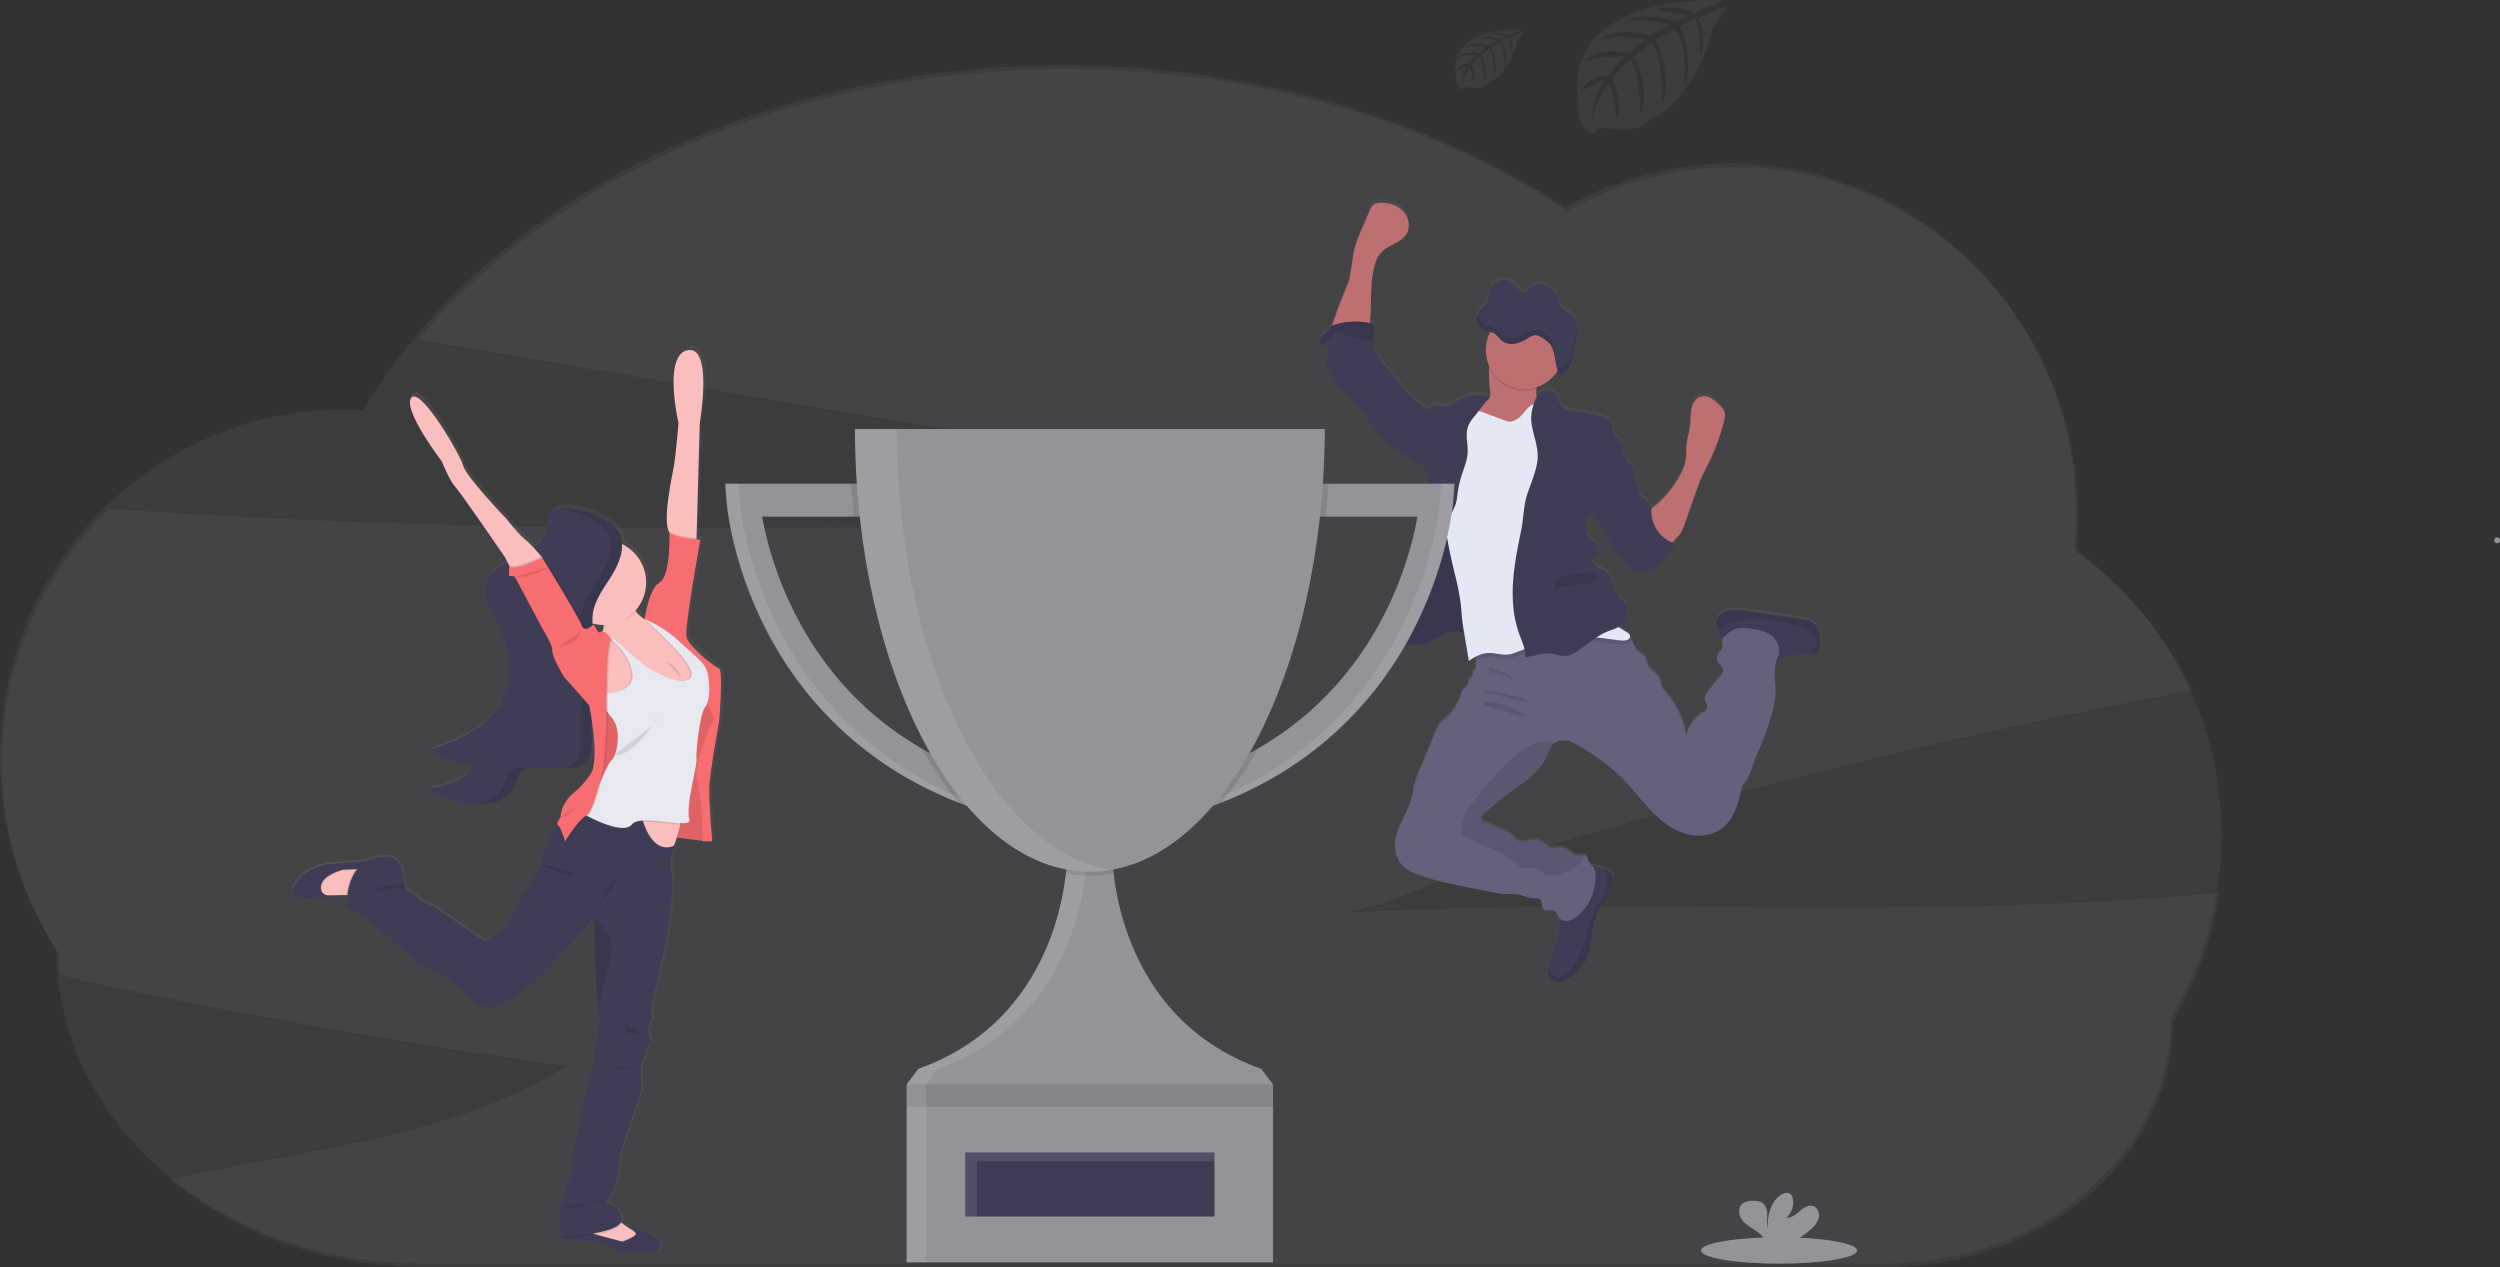
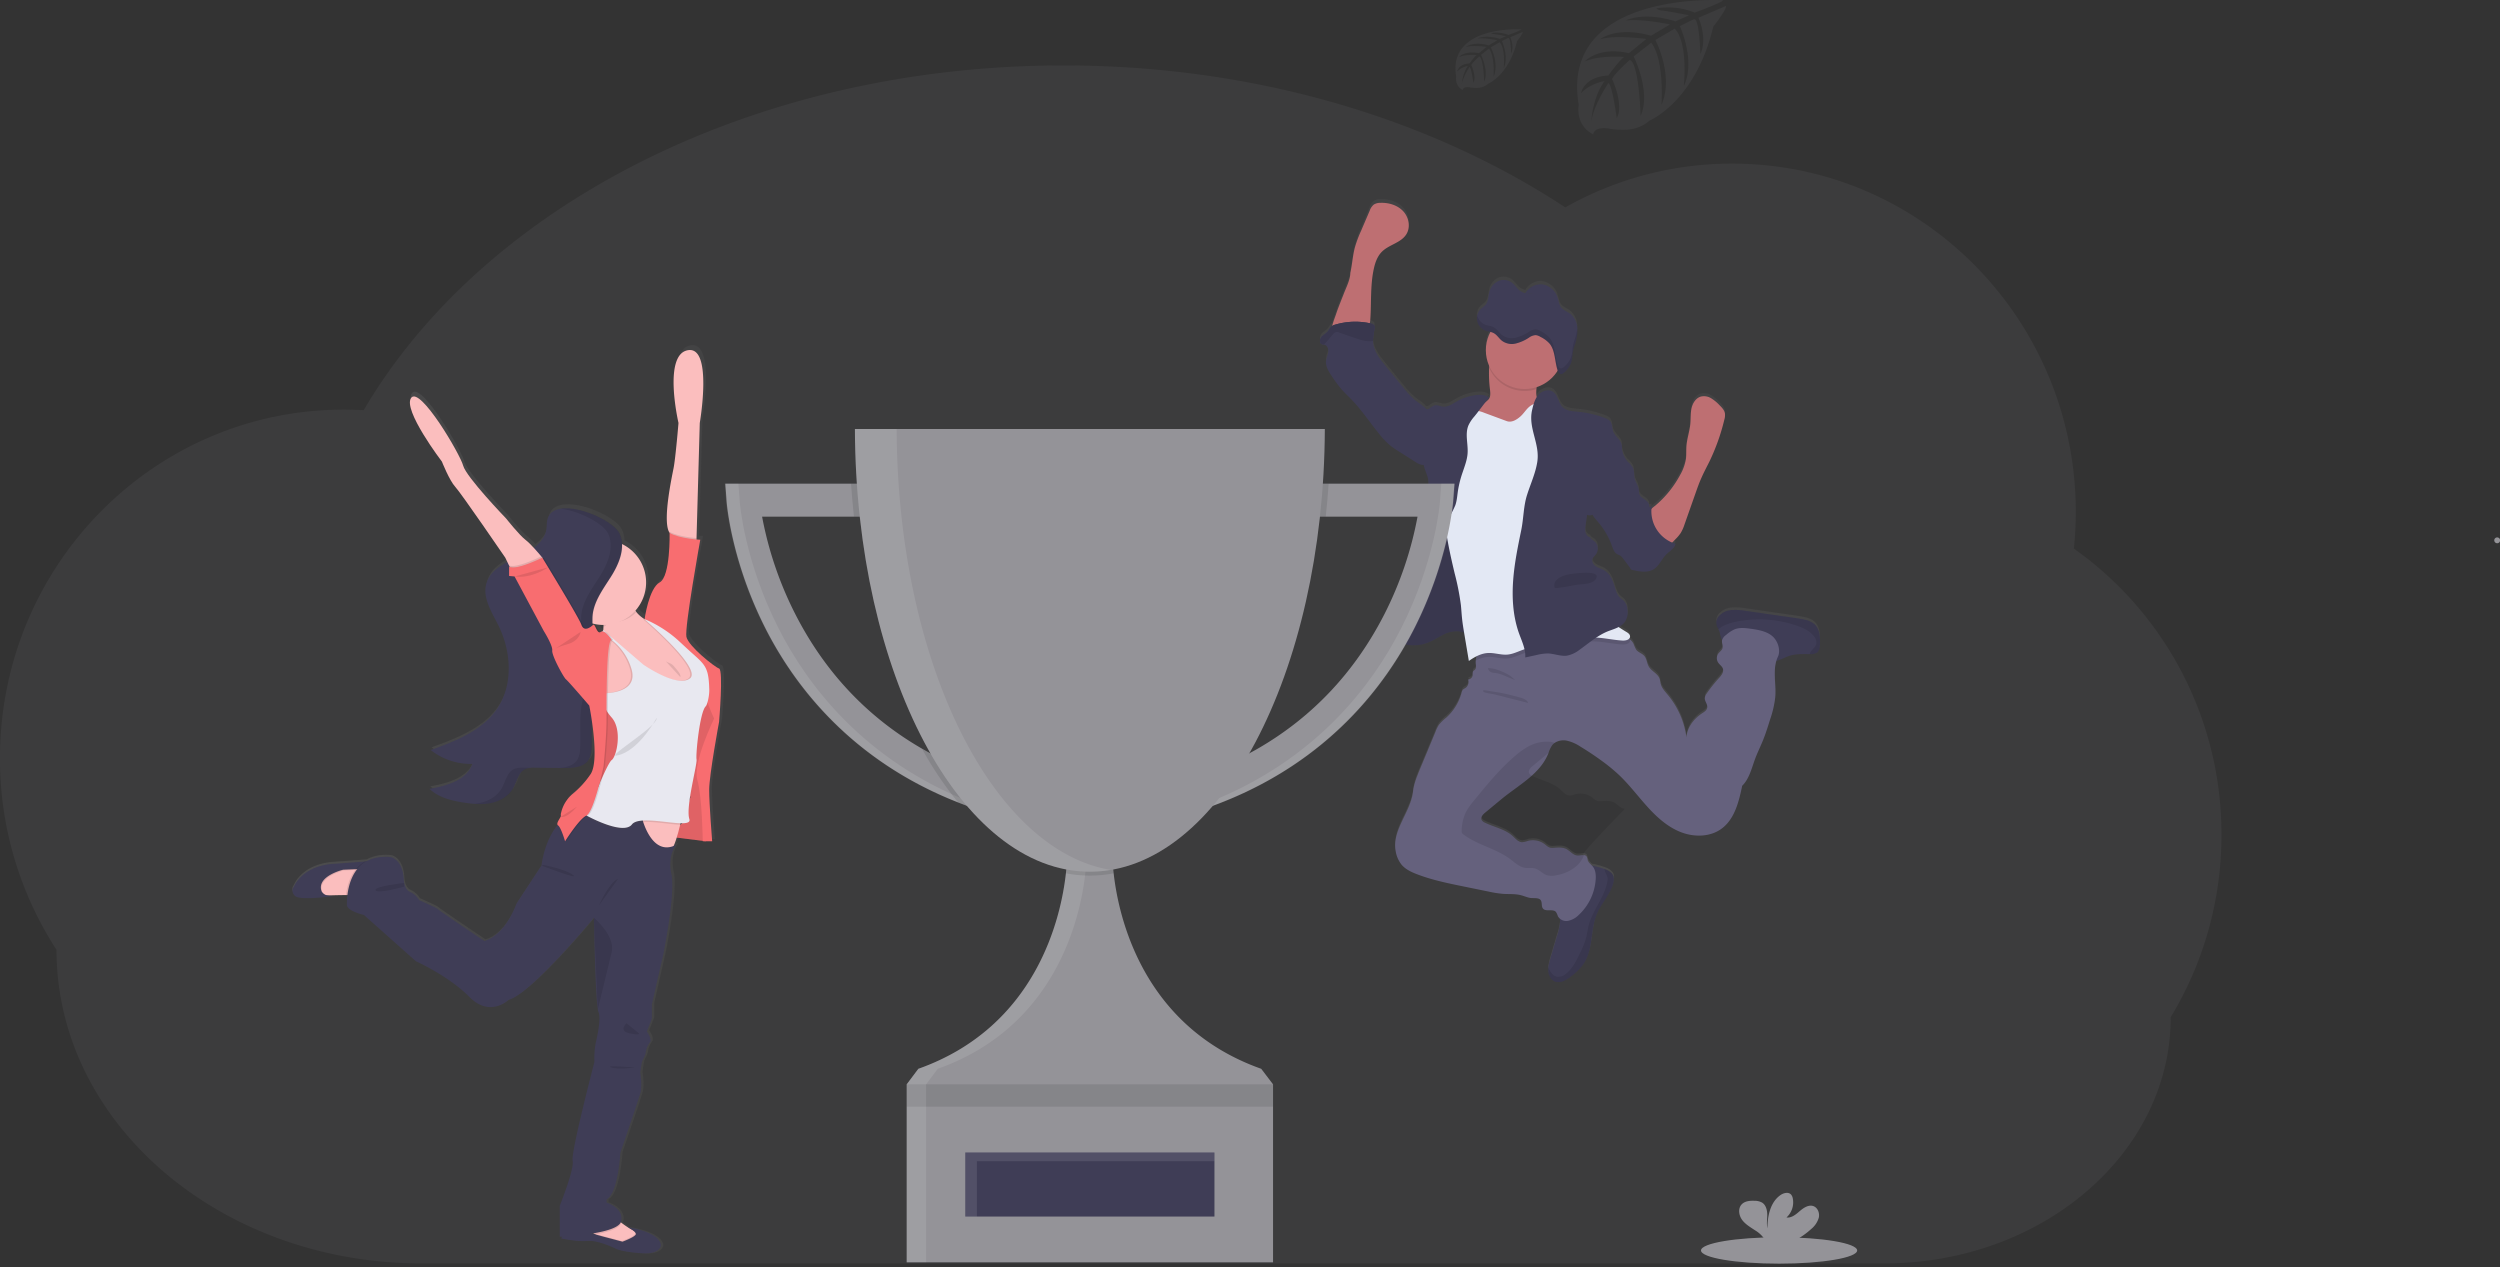
<svg xmlns="http://www.w3.org/2000/svg" xmlns:xlink="http://www.w3.org/1999/xlink" id="624700f1-3089-4690-8fa4-a57e557ff714" data-name="Layer 1" width="1287.45" height="652.52" viewBox="0 0 1287.45 652.52">
  <rect x="0" y="0" width="1287.45" height="652.52" fill="#333333" stroke="none" />
  <defs>
    <linearGradient id="cfa0a60b-5ab4-4641-b0a1-d873363a57d4" x1="836.51" y1="628.67" x2="836.51" y2="226.37" gradientUnits="userSpaceOnUse">
      <stop offset="0" stop-color="gray" stop-opacity="0.25" />
      <stop offset="0.54" stop-color="gray" stop-opacity="0.12" />
      <stop offset="1" stop-color="gray" stop-opacity="0.1" />
    </linearGradient>
    <linearGradient id="5967c94a-14d1-46d5-9842-c9a5147905d0" x1="178.62" y1="535.35" x2="400.84" y2="535.35" xlink:href="#cfa0a60b-5ab4-4641-b0a1-d873363a57d4" />
  </defs>
  <title>winners</title>
-   <path d="M715.72,594.05c22.1-1.26,49.52-16.25,70.84-22.88q37.85-11.74,76-22.59,132.81-37.79,268.47-64.4,12.66-2.49,25.36-4.86a179.51,179.51,0,0,0-59.26-71.17,182.06,182.06,0,0,0,1-18.78c0-99.14-79.23-179.51-177-179.51a174.18,174.18,0,0,0-85.9,22.55c-69.2-45.52-159.52-73.07-258.34-73.07-140.42,0-263.69,55.63-333.54,139.4L571.63,354.2l201.34,34c-229.53,6.85-459.77,13.66-688.64-2.42a181.42,181.42,0,0,0-26.12,229h0c0,3.59.15,7.15.42,10.68,5.83,1.67,11.46,3.29,16.51,4.35q121.61,25.69,244.78,43c-60.51,37.31-134.2,42.59-204,58.39,33.8,27.9,79.7,45,130.28,45H999.32c81.55,0,147.65-56.77,147.65-126.81h0a180.19,180.19,0,0,0,24-65.89C1020.07,598.07,867.29,585.42,715.72,594.05Z" transform="translate(-28 -123.74)" fill="#949398" opacity="0.1" />
  <path d="M1172,553.67a180,180,0,0,0-76-147.42,184.71,184.71,0,0,0,1-18.77C1097,288.34,1017.73,208,920,208a174.28,174.28,0,0,0-85.91,22.54C764.89,185,674.56,157.44,575.74,157.44,415,157.44,276.64,230.39,215.28,335c-3.41-.2-6.84-.31-10.3-.31-97.74,0-177,80.37-177,179.51a180.53,180.53,0,0,0,29.12,98.67h0c0,89.2,84.19,161.51,188,161.51H998.24c81.54,0,147.64-56.78,147.64-126.82h0A180.52,180.52,0,0,0,1172,553.67Z" transform="translate(-28 -123.74)" fill="#949398" opacity="0.1" />
  <path d="M962.28,443.69a11.14,11.14,0,0,0-4.88-2.14c-1.87-.43-3.78-.7-5.68-1L927.1,437a29,29,0,0,0-7.54-.4A9.57,9.57,0,0,0,913,440a5.11,5.11,0,0,0-1.14,3.2,8.44,8.44,0,0,0,1.12,3.32,11.1,11.1,0,0,1,.61,1.47,33.6,33.6,0,0,0,.88,3.35,2.84,2.84,0,0,0,.42.66,1.09,1.09,0,0,1,0,.17c-.27,1.38.6,2.82.21,4.15-.34,1.14-1.45,1.83-2.15,2.78a4.18,4.18,0,0,0-.1,4.61c.75,1.16,2.11,1.95,2.5,3.28.51,1.75-.87,3.44-2.1,4.79a74.23,74.23,0,0,0-6.26,7.89,4.89,4.89,0,0,0-1,2.35c-.11,1.74,1.56,3.27,1.27,5-.23,1.36-1.56,2.19-2.71,3-4.25,2.8-7.66,7.3-8,12.39a43.4,43.4,0,0,0-9.68-22c-1.43-1.72-3-3.45-3.59-5.63-.22-.87-.26-1.8-.56-2.64-1-2.65-4.18-3.79-5.57-6.23-1-1.72-1-3.93-2.24-5.44s-3.19-1.85-4.26-3.31a21.18,21.18,0,0,1-1.36-3.08,6.73,6.73,0,0,0-1.85-2.22,5.4,5.4,0,0,0-.46-.33,1.59,1.59,0,0,0,.53-1.18c0-1.17-1.16-1.94-2.17-2.52-1.3-.74-2.57-1.54-3.81-2.37a8.91,8.91,0,0,0,3.41-2.79,9.17,9.17,0,0,0,1.3-6,7.57,7.57,0,0,0-1.79-4.59c-.63-.67-1.42-1.15-2.08-1.78-1.71-1.67-2.29-4.14-3-6.42-.94-3-2.41-6.15-5.15-7.74-1.32-.77-2.86-1.13-4.15-1.94s-2.37-2.34-1.92-3.81c.3-1,1.23-1.69,1.86-2.54a5.06,5.06,0,0,0-1.27-7c-.74-.47-1.65-.88-1.8-1.74a3.18,3.18,0,0,1-2.32-2.46,9.48,9.48,0,0,1,0-3.56q.39-2.79.77-5.56a3.62,3.62,0,0,0,2.78,0,24.48,24.48,0,0,0,3,3.92,39.17,39.17,0,0,1,7,12.15c.57,1.6,1.15,3.39,2.63,4.24.51.29,1.09.44,1.59.75a5.94,5.94,0,0,1,1.56,1.6c1.2,1.59,2.4,3.17,3.59,4.76l.06.24a1.4,1.4,0,0,0,.16.4,1.33,1.33,0,0,0,.86.44c3.68.85,7.81,1.63,11-.38,2.88-1.8,4.14-5.36,6.58-7.74,1.73-1.69,4.18-3,4.67-5.38a17.7,17.7,0,0,1-1.72-.63c.5-.5,1-1.08,1.68-1.74a21.18,21.18,0,0,0,2.66-3.17,20.43,20.43,0,0,0,2-4.48q2.89-8.24,5.8-16.49c.92-2.6,1.84-5.22,3-7.75,1.2-2.74,2.62-5.37,3.93-8.06A107,107,0,0,0,916,338.31a8,8,0,0,0,.31-3.19c-.28-1.73-1.59-3.09-2.84-4.32a20.84,20.84,0,0,0-4.26-3.53,7,7,0,0,0-5.34-.86c-2.56.75-4.17,3.37-4.76,6s-.37,5.34-.62,8c-.36,3.85-1.68,7.57-2,11.43-.17,2.23,0,4.49-.27,6.72a24.52,24.52,0,0,1-3,8.28,53.6,53.6,0,0,1-12.93,15.94c-.61.51-1.24,1-1.84,1.55,0-.43.07-.87.13-1.3a7.84,7.84,0,0,0-1.27.45,3.81,3.81,0,0,0-.15-1.5c-.8-2.39-4.36-3-5-5.43a11.1,11.1,0,0,1-.17-1.82c-.21-2.13-1.66-3.93-2.16-6-.46-1.91-.11-4-1-5.77a16.13,16.13,0,0,0-2.66-3,11.77,11.77,0,0,1-2.53-4.77c-.13-.49-.25-1-.39-1.49a6.82,6.82,0,0,0-.36-3.29c-.91-2.26-3.26-3.71-4.11-6-.66-1.78-.37-4-1.62-5.38a5.85,5.85,0,0,0-2.37-1.43,52.73,52.73,0,0,0-14.27-3.37c-2.74-.25-5.76-.39-7.72-2.32-2.29-2.24-2.4-6.27-5.08-8-2.36-1.53-5.7-.4-7.53,1.75a9.53,9.53,0,0,0-.76,1,10.7,10.7,0,0,1-.21-4.1c0-.34.07-.69.1-1A20,20,0,0,0,830.16,313s0,0,0,.06l.12.31c.29.73.75,1.43,1.43,1.51h0a2,2,0,0,0,1.24-.45,10.27,10.27,0,0,0,1.66-1.44q.38-.42.72-.87a11.33,11.33,0,0,0,1.18-2,11.88,11.88,0,0,0,1-3.35c.18-1.16.2-2.35.4-3.51a21.61,21.61,0,0,1,.73-2.65c.1-.29.2-.58.29-.87s.22-.68.32-1a23.17,23.17,0,0,0,1-6.34q0-.54,0-1.08a10.55,10.55,0,0,0-3.36-7.45c-1.72-1.41-4-2-5.26-3.91-.82-1.28-1-2.93-1.48-4.43a10,10,0,0,0-7.86-7.07,8.75,8.75,0,0,0-6.22,1.71h0l-.14.11h0a10,10,0,0,0-2.48,2.76,8.25,8.25,0,0,1-3.52-2c-1-.93-1.77-2.1-2.78-3a7.15,7.15,0,0,0-7.12-1.5,8.51,8.51,0,0,0-5.09,5.83c-.55,2.06-.45,4.43-1.6,6.15-.89,1.34-2.35,2-3.37,3.22a6.06,6.06,0,0,0-1.26,2.67h0a7.23,7.23,0,0,0-.17,1.67v0c0,.25,0,.5.06.74,0,0,0,.08,0,.12a5.29,5.29,0,0,0,.17.81h0a7,7,0,0,0,1.49,2.74,6.58,6.58,0,0,0,2.41,1.74,9.76,9.76,0,0,0,1.16.37l1.19.27.42.1a19.94,19.94,0,0,0-.56,17.61c0,.28-.07.56-.1.84a69.17,69.17,0,0,0,.52,11.79c.14,1.55.22,3.26-.73,4.49a8.52,8.52,0,0,1-1.45,1.29c.54-.7,1.09-1.39,1.65-2.08-1.41-1.42-3.64-1.6-5.64-1.46a26.13,26.13,0,0,0-11,3.36c-2.24,1.29-4.54,3-7.1,2.7-1.51-.17-3-1-4.47-.6a9.06,9.06,0,0,0-2.29,1.36,3.1,3.1,0,0,1-1.88.58c-1.57-1.93-4-3.24-5.88-4.81a46.33,46.33,0,0,1-5.85-6.27c-3.24-3.91-6.47-7.83-9.65-11.78-2.68-3.32-5.43-6.91-5.9-11.16a10.93,10.93,0,0,1-.07-1.27,32.3,32.3,0,0,1,.76-6,3,3,0,0,0,0-1.45c-.3-1-1.45-1.37-2.44-1.59h0c.13-.77.22-1.56.27-2.31.56-8.6-.05-17.34,1.77-25.76.69-3.24,1.82-6.52,4.15-8.87,3.65-3.69,9.76-4.58,12.56-8.95,2.34-3.64,1.41-8.79-1.53-12s-7.47-4.52-11.78-4.36a6.08,6.08,0,0,0-3.43.92,7.29,7.29,0,0,0-2.08,3.16L729,240.78a63.08,63.08,0,0,0-3.14,8.38c-1.2,4.38-1.47,9-2.42,13.42,0,3.4-2.19,7.64-3.39,10.77-1.34,3.52-2.79,7-4,10.59-.3.9-1.35,3.57-2,6a3.66,3.66,0,0,0-.68.51,18.09,18.09,0,0,0-1.42,2.11c-.91,1.2-2.39,1.84-3.39,3s-1.21,3.29.18,3.87a4.08,4.08,0,0,0,.87.19,3.38,3.38,0,0,1,.54.09c1.5.42,2.09,2.31,1.87,3.87s-1,3-1.13,4.56c-.27,2.76,1.35,5.33,2.91,7.65a65.94,65.94,0,0,0,5.34,7.19c1.41,1.58,3,3,4.42,4.52,5.41,5.56,9.71,12.06,14.57,18.1a40.13,40.13,0,0,0,5.93,6.22,44.65,44.65,0,0,0,4.49,3.09l8.36,5.3a9.16,9.16,0,0,0,3.16,1.49,4.2,4.2,0,0,0,1.12,0c.05.25.09.49.15.74.65,2.62,2.08,5,2.24,7.67s-.08,5.4.11,8.1c.18,2.49.73,5,.87,7.45.28,4.72-.88,9.38-2,14-1.69,6.76-2.71,13.66-6,19.79-.92,1.69-2,3.41-2,5.34,0,.23,0,.47.06.7h0l-1.5.85c-.44.25-.88.5-1.28.76-1.9,1.24-3.93,2.61-4.71,4.75-.63,1.73-.34,3.71-1.1,5.39a2.39,2.39,0,0,1-.12.22c-.8,1.56-2.39,2.72-2.75,4.43v0c-.27,1.31.25,2.7,0,4,0,0,0,0,0,.05a14.47,14.47,0,0,0-.54,2,2.39,2.39,0,0,0,.06.66,3.81,3.81,0,0,0,1.2,1.95,8,8,0,0,0,1.17.93q.64.42,1.32.78l.26.14c.38.2.76.39,1.15.57l.26.11c.45.2.91.38,1.37.54l.32.1c.36.12.73.23,1.1.32l.25.08.23.05,1,.21.37.07q.66.11,1.35.18l.4,0c.34,0,.67.05,1,.06h.47c.35,0,.69,0,1,0h.36c.47,0,.94-.07,1.41-.13l.15,0c.42-.06.84-.13,1.26-.22l.32-.07c.39-.09.78-.18,1.17-.3l.21-.06c.47-.14.94-.29,1.4-.47a36.74,36.74,0,0,0,4.62-2.29c1-.55,2-1.11,3-1.62a23.29,23.29,0,0,1,2.28-1,12.87,12.87,0,0,1,6-1,23.5,23.5,0,0,1,3,.61c0,.11,0,.22,0,.33q1.22,7.2,2.41,14.4a29.32,29.32,0,0,1,4.14-2.49,9.21,9.21,0,0,0-.53,2.25,8.92,8.92,0,0,0,0,1.79c.09.95.29,2-.28,2.75-.35.46-1,.72-1.19,1.24a4.23,4.23,0,0,0-.1,1.63,2.6,2.6,0,0,1-2.38,2.42,3.8,3.8,0,0,1-1.51,4.46,5.28,5.28,0,0,0-1.16.76,3.46,3.46,0,0,0-.67,1.51,26.72,26.72,0,0,1-7.83,12.87,25.17,25.17,0,0,0-3.87,3.78,17.21,17.21,0,0,0-1.75,3.45q-4,9.78-8.12,19.57c-1.52,3.65-3,7.36-3.48,11.29-1.2,10.78-10.8,19.92-9,30.62a15,15,0,0,0,3.12,7.31c2,2.41,5,3.79,8,4.91,7.71,3,15.84,4.64,23.94,6.29l12.72,2.61a55.6,55.6,0,0,0,7.58,1.2c3.07.21,6.22-.08,9.21.7,1.85.48,3.62,1.37,5.53,1.47,1.64.09,3.66-.26,4.63,1.08s.22,3.11,1.14,4.3c1.48,1.89,5.09,0,6.7,1.78a8.29,8.29,0,0,1,1,2.21,4,4,0,0,0,1,1.26,8.45,8.45,0,0,1,.12,1.71,29.49,29.49,0,0,1-1.44,6.82q-1.8,6.09-3.59,12.19a27,27,0,0,0-1,4.4,10.57,10.57,0,0,0,0,2.18c.21,2.21,1.48,4.49,3.59,5.21a6.58,6.58,0,0,0,4.86-.6,21.48,21.48,0,0,0,4-2.7,27.31,27.31,0,0,0,5.77-5.94c5-7.48,3.38-17.6,6.89-25.87,2.33-5.52,6.87-10,8.38-15.82a6.33,6.33,0,0,0,.12-3.42c-.63-2-2.76-3.14-4.75-3.86l-.09,0a41,41,0,0,0-5-1.43c-.42-.09-.85-.16-1.28-.23a7.85,7.85,0,0,1-2.21-2.88,6.7,6.7,0,0,0-.47-1.73,1.8,1.8,0,0,0-1.44-.8c-1-.1-2.34.26-3.43.18-2.23-.16-3.71-2.35-5.71-3.36s-4.17-.76-6.3-.61a5.83,5.83,0,0,1-2.28-.14,8.57,8.57,0,0,1-2.4-1.65,10.06,10.06,0,0,0-8.81-1.77,9.6,9.6,0,0,1-3,.68c-1.95-.11-3.33-1.85-4.77-3.17-3.94-3.61-9.55-4.56-14.33-6.93a3.27,3.27,0,0,1-1.72-1.48c-.55-1.36.69-2.72,1.81-3.65l8.22-6.83c9-7.48,20.25-13.11,24.43-24.08a13.93,13.93,0,0,1,2-4.11,5.58,5.58,0,0,1,1.11-1,8.4,8.4,0,0,1,6.15-1.2,20.77,20.77,0,0,1,7.24,3.16q5.37,3.25,10.45,7A92.45,92.45,0,0,1,862,522c5.25,5,9.62,10.93,14.51,16.32s10.48,10.42,17.27,13,15,2.47,20.83-1.86c6.73-5,8.89-13.94,10.59-22.14,3.75-3.62,4.88-9.13,6.71-14,1.15-3.09,2.62-6,3.86-9.08,1.48-3.62,2.64-7.36,3.8-11.09a53.33,53.33,0,0,0,2.66-11.57c.48-6.23-1.19-12.86.56-18.71,2.31-.51,4.41-1.81,6.68-2.57,3.38-1.11,7-.93,10.58-.91h.23a5.46,5.46,0,0,0,3.52-.83c1.2-1,1.39-2.71,1.45-4.26C965.39,450.47,965.15,446.17,962.28,443.69ZM817.39,273.11a7.43,7.43,0,0,1-2.53.18Z" transform="translate(-28 -123.74)" fill="url(#cfa0a60b-5ab4-4641-b0a1-d873363a57d4)" />
  <path d="M821.33,336.37a11,11,0,0,1-4.16,2.21l-7.09,2.54c-3.85,1.38-7.87,2.77-11.93,2.27-2.27-.28-12-1.71-13.47-3.48-2.24-2.74,5.61-6.77,8.29-9.08a11.34,11.34,0,0,0,1.68-1.48c1-1.22.87-2.93.73-4.47a69,69,0,0,1-.52-11.77,23.72,23.72,0,0,1,.4-2.79c1-4.6,5.28-2.92,8.66-1.7a67.71,67.71,0,0,1,11.75,5.09,8.43,8.43,0,0,1,2.9,2.46c1.48,2.24.89,5.18.65,8-.21,2.19-.2,4.29,1.17,5.88a15.14,15.14,0,0,1,1.89,2A3.75,3.75,0,0,1,821.33,336.37Z" transform="translate(-28 -123.74)" fill="#be6f72" />
  <path d="M723.39,264.3c1-4.43,1.22-9,2.42-13.39a62.69,62.69,0,0,1,3.14-8.35l4.41-10.29a7.26,7.26,0,0,1,2.08-3.15,6.16,6.16,0,0,1,3.43-.92c4.31-.16,8.84,1.18,11.78,4.35s3.87,8.3,1.53,11.93c-2.8,4.37-8.91,5.25-12.56,8.93-2.33,2.35-3.46,5.62-4.15,8.85-1.82,8.4-1.21,17.11-1.77,25.69-.18,2.67-.7,5.72-3,7.1a8.75,8.75,0,0,1-4.48.87l-6.56.11c-1.1,0-5.09.69-5.82-.14-1.28-1.45,1.64-8.67,2.17-10.28,1.18-3.57,2.63-7.05,4-10.56C721.2,271.92,723.39,267.69,723.39,264.3Z" transform="translate(-28 -123.74)" fill="#be6f72" />
  <path d="M858.84,578.46c-1.51,5.78-6.05,10.28-8.38,15.79-3.51,8.25-1.93,18.34-6.89,25.8A27.26,27.26,0,0,1,837.8,626a21.43,21.43,0,0,1-4,2.69,6.58,6.58,0,0,1-4.86.6c-2.11-.72-3.38-3-3.59-5.2a10.49,10.49,0,0,1,0-2.17,26.89,26.89,0,0,1,1-4.39q1.8-6.07,3.59-12.16a29.44,29.44,0,0,0,1.44-6.8c.13-2.52-1.47-5.8-.79-8.15.31-1.06,1.47-2,2-2.89a16.73,16.73,0,0,0,1.72-4.09c.82-2.79,1.38-5.77,3.1-8.12a19.06,19.06,0,0,1,3.9-3.65,10.34,10.34,0,0,1,3.72-2.09,9.11,9.11,0,0,1,4,.19,39.25,39.25,0,0,1,5,1.42l.09,0c2,.72,4.12,1.83,4.75,3.85A6.29,6.29,0,0,1,858.84,578.46Z" transform="translate(-28 -123.74)" fill="#3f3d56" />
  <path d="M965.24,455.52c-.06,1.55-.25,3.28-1.45,4.25a5.46,5.46,0,0,1-3.52.83H960c-3.57,0-7.2-.2-10.58.91-2.57.85-4.93,2.41-7.61,2.72-3.69.42-7.16-1.6-10.43-3.36a103.75,103.75,0,0,0-9.47-4.5c-2.12-.87-6.45-1.43-7.47-3.75a34.14,34.14,0,0,1-.88-3.34,11.1,11.1,0,0,0-.61-1.47,8.45,8.45,0,0,1-1.12-3.31,5.11,5.11,0,0,1,1.14-3.2,9.59,9.59,0,0,1,6.55-3.37,29,29,0,0,1,7.54.4l24.62,3.54c1.9.27,3.81.54,5.68,1a11.14,11.14,0,0,1,4.88,2.14C965.15,447.45,965.39,451.74,965.24,455.52Z" transform="translate(-28 -123.74)" fill="#3f3d56" />
  <path d="M943.6,461.92c-3,6.33-.84,13.82-1.38,20.82a53.07,53.07,0,0,1-2.66,11.54c-1.16,3.72-2.32,7.45-3.8,11.06-1.24,3-2.71,6-3.86,9.06-1.83,4.88-3,10.37-6.71,14-1.7,8.18-3.86,17.12-10.59,22.08-5.85,4.32-14,4.47-20.83,1.86s-12.38-7.61-17.27-13-9.26-11.26-14.51-16.28a91,91,0,0,0-9.57-7.83q-5.08-3.69-10.45-6.94a20.93,20.93,0,0,0-7.24-3.15,8.4,8.4,0,0,0-6.15,1.2,5.58,5.58,0,0,0-1.11,1,13.76,13.76,0,0,0-2,4.1C821.27,522.38,810,528,801,535.46l-8.22,6.81c-1.12.93-2.36,2.29-1.81,3.64a3.27,3.27,0,0,0,1.72,1.48c4.78,2.36,10.39,3.31,14.33,6.91,1.44,1.32,2.82,3.06,4.77,3.16a9.58,9.58,0,0,0,3-.67,10.09,10.09,0,0,1,8.81,1.76,8.57,8.57,0,0,0,2.4,1.65,5.83,5.83,0,0,0,2.28.14c2.13-.15,4.39-.34,6.3.61s3.48,3.19,5.71,3.35c1.09.08,2.39-.28,3.43-.18a1.8,1.8,0,0,1,1.44.8,6.63,6.63,0,0,1,.47,1.72c.41,1.41,1.79,2.27,2.69,3.43,1.38,1.78,1.58,4.2,1.44,6.45A27.52,27.52,0,0,1,841,594.94a10.84,10.84,0,0,1-5.39,3,5,5,0,0,1-5.34-2.37,8.22,8.22,0,0,0-1-2.2c-1.61-1.77-5.22.11-6.7-1.78-.92-1.18-.26-3.07-1.14-4.29s-3-1-4.63-1.07c-1.91-.1-3.68-1-5.53-1.47-3-.78-6.14-.49-9.21-.7a55.6,55.6,0,0,1-7.58-1.2l-12.72-2.6c-8.1-1.65-16.23-3.32-23.94-6.27-2.95-1.12-5.92-2.5-8-4.9a15,15,0,0,1-3.12-7.3c-1.81-10.67,7.79-19.79,9-30.54.43-3.92,2-7.62,3.48-11.26q4.07-9.76,8.12-19.53A17.4,17.4,0,0,1,769,497a25.11,25.11,0,0,1,3.87-3.77,26.63,26.63,0,0,0,7.83-12.84,3.46,3.46,0,0,1,.67-1.51,5.62,5.62,0,0,1,1.16-.75,3.8,3.8,0,0,0,1.51-4.45,2.6,2.6,0,0,0,2.38-2.42,4.18,4.18,0,0,1,.1-1.62c.24-.52.84-.78,1.19-1.24.57-.75.37-1.8.28-2.74a8.92,8.92,0,0,1,0-1.79,9.19,9.19,0,0,1,2.68-5.59c2.39-2.35,5.79-1.74,9.09-2.3a52.07,52.07,0,0,0,9.6-3.07,94.31,94.31,0,0,1,27.11-6.27A59.19,59.19,0,0,1,863.85,451a15.57,15.57,0,0,1,3.53,2,6.69,6.69,0,0,1,1.85,2.21,20.6,20.6,0,0,0,1.36,3.07c1.07,1.46,3.09,1.93,4.26,3.31s1.27,3.71,2.24,5.42c1.39,2.44,4.61,3.57,5.57,6.22.3.84.34,1.76.56,2.63.54,2.18,2.16,3.9,3.59,5.62a43.21,43.21,0,0,1,9.68,22c.32-5.07,3.73-9.56,8-12.36,1.15-.75,2.48-1.58,2.71-2.94.29-1.72-1.38-3.25-1.27-5a4.9,4.9,0,0,1,1-2.34,74,74,0,0,1,6.26-7.87c1.23-1.35,2.61-3,2.1-4.78-.39-1.33-1.75-2.11-2.5-3.27a4.16,4.16,0,0,1,.1-4.6c.7-.95,1.81-1.64,2.15-2.77.39-1.33-.48-2.77-.21-4.14a5.12,5.12,0,0,1,2.06-2.67,17.13,17.13,0,0,1,4.47-2.94c2.64-1,5.58-.63,8.38-.24,4.68.65,9.93,1.65,12.57,5.57C944,455.58,944.86,459.3,943.6,461.92Z" transform="translate(-28 -123.74)" fill="#65617d" />
  <path d="M965.24,455.52c-.06,1.55-.25,3.28-1.45,4.25a5.46,5.46,0,0,1-3.52.83H960c.41-2.08,2.94-3.27,3.38-5.38a4.76,4.76,0,0,0-1.1-3.63c-2.14-2.89-5.58-4.49-9-5.66a59.62,59.62,0,0,0-30.06-2.25,30.27,30.27,0,0,0-7.9,2.43,25.74,25.74,0,0,0-2.4,1.7,8.45,8.45,0,0,1-1.12-3.31,5.11,5.11,0,0,1,1.14-3.2,9.59,9.59,0,0,1,6.55-3.37,29,29,0,0,1,7.54.4l24.62,3.54c1.9.27,3.81.54,5.68,1a11.14,11.14,0,0,1,4.88,2.14C965.15,447.45,965.39,451.74,965.24,455.52Z" transform="translate(-28 -123.74)" opacity="0.1" />
  <path d="M858.84,578.46c-1.51,5.78-6.05,10.28-8.38,15.79-3.51,8.25-1.93,18.34-6.89,25.8A27.26,27.26,0,0,1,837.8,626a21.43,21.43,0,0,1-4,2.69,6.58,6.58,0,0,1-4.86.6c-2.11-.72-3.38-3-3.59-5.2a10.49,10.49,0,0,1,0-2.17l.06.16c.87,2.1,2.29,4.3,4.53,4.67a6.13,6.13,0,0,0,4.62-1.63c3.3-2.65,5.22-6.6,7.05-10.41a43.3,43.3,0,0,0,3.38-8.63c.4-1.7.59-3.44,1-5.14,1.9-8.26,8.37-15,9.8-23.37a5.72,5.72,0,0,0,.08-1.75,8.84,8.84,0,0,0-.86-2.18,10.8,10.8,0,0,1-.76-2.42c2,.72,4.12,1.83,4.75,3.85A6.29,6.29,0,0,1,858.84,578.46Z" transform="translate(-28 -123.74)" opacity="0.1" />
-   <path d="M843.74,564.12a14.49,14.49,0,0,1-4.51,6.16,22,22,0,0,1-9.71,4.2,9.66,9.66,0,0,1-5-.06c-2.22-.77-3.82-2.85-6.09-3.45-1.62-.44-3.36-.05-5-.29-2.95-.41-5.24-2.66-7.62-4.46-7.29-5.48-16.86-7.25-24.15-12.73a2.24,2.24,0,0,1-.78-.81,2.41,2.41,0,0,1-.15-1.13,23,23,0,0,1,2.19-9.61,33.53,33.53,0,0,1,4.12-5.87c6.53-8,13.09-16.06,20.91-22.81,3.28-2.83,6.86-5.47,11-6.75,2.3-.71,6.84-1.38,9.64-.18a5.58,5.58,0,0,0-1.11,1,13.76,13.76,0,0,0-2,4.1C821.27,522.38,810,528,801,535.46l-8.22,6.81c-1.12.93-2.36,2.29-1.81,3.64a3.27,3.27,0,0,0,1.72,1.48c4.78,2.36,10.39,3.31,14.33,6.91,1.44,1.32,2.82,3.06,4.77,3.16a9.58,9.58,0,0,0,3-.67,10.09,10.09,0,0,1,8.81,1.76,8.57,8.57,0,0,0,2.4,1.65,5.83,5.83,0,0,0,2.28.14c2.13-.15,4.39-.34,6.3.61s3.48,3.19,5.71,3.35C841.4,564.38,842.7,564,843.74,564.12Z" transform="translate(-28 -123.74)" opacity="0.1" />
+   <path d="M843.74,564.12a14.49,14.49,0,0,1-4.51,6.16,22,22,0,0,1-9.71,4.2,9.66,9.66,0,0,1-5-.06c-2.22-.77-3.82-2.85-6.09-3.45-1.62-.44-3.36-.05-5-.29-2.95-.41-5.24-2.66-7.62-4.46-7.29-5.48-16.86-7.25-24.15-12.73a2.24,2.24,0,0,1-.78-.81,2.41,2.41,0,0,1-.15-1.13,23,23,0,0,1,2.19-9.61,33.53,33.53,0,0,1,4.12-5.87c6.53-8,13.09-16.06,20.91-22.81,3.28-2.83,6.86-5.47,11-6.75,2.3-.71,6.84-1.38,9.64-.18a5.58,5.58,0,0,0-1.11,1,13.76,13.76,0,0,0-2,4.1l-8.22,6.81c-1.12.93-2.36,2.29-1.81,3.64a3.27,3.27,0,0,0,1.72,1.48c4.78,2.36,10.39,3.31,14.33,6.91,1.44,1.32,2.82,3.06,4.77,3.16a9.58,9.58,0,0,0,3-.67,10.09,10.09,0,0,1,8.81,1.76,8.57,8.57,0,0,0,2.4,1.65,5.83,5.83,0,0,0,2.28.14c2.13-.15,4.39-.34,6.3.61s3.48,3.19,5.71,3.35C841.4,564.38,842.7,564,843.74,564.12Z" transform="translate(-28 -123.74)" opacity="0.1" />
  <path d="M751.77,428.4c-1.9,1.22-3.92,2.6-4.7,4.72-.64,1.73-.34,3.71-1.11,5.39s-2.5,2.85-2.88,4.65c-.27,1.31.26,2.69,0,4a17.24,17.24,0,0,0-.55,2.08c-.1,1.49,1.18,2.7,2.43,3.53a20.3,20.3,0,0,0,18.17,2c2.67-1,5.08-2.63,7.64-3.91a15.11,15.11,0,0,1,8.23-2c1.65.18,3.23.78,4.88,1a5.12,5.12,0,0,0,4.57-1.36,5.7,5.7,0,0,0,1-2.37c1.39-5.49.76-11.31-.56-16.83s-3.32-10.83-4.73-16.32c-1-4.07-1.77-8.24-3.44-12.09s-4.48-7.43-8.41-8.9a1.57,1.57,0,0,0-1-.13,1.7,1.7,0,0,0-.65.48,30.75,30.75,0,0,0-6.86,11.54c-1.57,4.79-2,9.87-3.44,14.68-.62,2-1.42,4.68-3,6.21S753.56,427.25,751.77,428.4Z" transform="translate(-28 -123.74)" fill="#3f3d56" />
  <path d="M789.48,446.1a5.83,5.83,0,0,1-1.05,2.37,5.07,5.07,0,0,1-4.57,1.35c-1.64-.2-3.22-.81-4.87-1a15.08,15.08,0,0,0-8.23,2c-2.56,1.28-5,2.87-7.65,3.9a20.19,20.19,0,0,1-12.13.69,19.57,19.57,0,0,1-6-2.64c-1.26-.82-2.53-2-2.43-3.53a17.09,17.09,0,0,1,.55-2.07c.26-1.31-.26-2.69,0-4,.38-1.8,2.12-3,2.88-4.66s.47-3.65,1.1-5.38c.78-2.13,2.81-3.5,4.71-4.73s4.16-2.17,5.68-3.66A5.64,5.64,0,0,0,758,424a18,18,0,0,0,2.38-5.51c1.47-4.82,1.87-9.89,3.43-14.69a30.81,30.81,0,0,1,6.87-11.53,1.51,1.51,0,0,1,.64-.48,1.6,1.6,0,0,1,1,.12c3.92,1.48,6.73,5.06,8.41,8.91s2.39,8,3.44,12.08c1.4,5.49,3.41,10.82,4.73,16.33S790.87,440.6,789.48,446.1Z" transform="translate(-28 -123.74)" opacity="0.1" />
  <path d="M819.22,324.14a20,20,0,0,1-24.36-11,23.72,23.72,0,0,1,.4-2.79c1-4.6,5.28-2.92,8.66-1.7a67.71,67.71,0,0,1,11.75,5.09,8.43,8.43,0,0,1,2.9,2.46C820.05,318.41,819.46,321.35,819.22,324.14Z" transform="translate(-28 -123.74)" opacity="0.1" />
  <circle cx="785.18" cy="180.34" r="20" fill="#be6f72" />
  <path d="M867.45,453.54c0,1.66-2.25,2.19-3.92,2.1-6-.35-11.87-2-17.81-1.5-7.51.68-14.41,4.83-21.94,5.21-2.9.15-5.85-.28-8.71.25-3.7.69-7,2.94-10.77,3.26-3.27.28-6.5-.95-9.77-.82A15.7,15.7,0,0,0,788,463.9a9.19,9.19,0,0,1,2.68-5.59c2.39-2.35,5.79-1.74,9.09-2.3a52.07,52.07,0,0,0,9.6-3.07,94.31,94.31,0,0,1,27.11-6.27A59.19,59.19,0,0,1,863.85,451a15.57,15.57,0,0,1,3.53,2A1.57,1.57,0,0,1,867.45,453.54Z" transform="translate(-28 -123.74)" opacity="0.1" />
  <path d="M803.93,340.6l-8.1-3-3.42-1.26a16.54,16.54,0,0,0-4.36-1.16c-3.92-.3-7.61,2.31-9.7,5.64s-2.88,7.3-3.55,11.17q-1.38,7.94-2.34,15.94a104.13,104.13,0,0,0-1.05,14.54c.23,12.38,2.85,24.59,5.73,36.64a128.88,128.88,0,0,1,3.19,16.25c.24,2.26.35,4.53.59,6.8.26,2.55.68,5.07,1.1,7.6l2.41,14.37c3-2.13,6.41-4,10.1-4.11,3.27-.12,6.51,1.1,9.77.82,3.75-.31,7.07-2.56,10.77-3.25,2.86-.53,5.81-.11,8.72-.25,7.52-.38,14.43-4.54,21.93-5.21,5.95-.54,11.86,1.14,17.82,1.49,1.66.1,3.91-.43,3.91-2.1,0-1.16-1.16-1.93-2.17-2.51a107,107,0,0,1-13.55-9.67c-3.94-3.12-7.94-6.32-10.65-10.54-6.53-10.15-4.29-23.88-9.86-34.59-4.53-8.7,0-20.1,0-29.91,0-4.89,0-9.84-1.15-14.59a61.89,61.89,0,0,0-2.68-7.8l-3.89-9.85a1.61,1.61,0,0,0-.46-.75,1.53,1.53,0,0,0-.89-.27,9.38,9.38,0,0,0-6.46,2.07c-1.83,1.49-3,3.63-4.8,5.18C808.92,340,806.38,341.5,803.93,340.6Z" transform="translate(-28 -123.74)" fill="#e3e8f4" />
  <path d="M817,334.92c.64-2.74,1.33-5.59,3.16-7.73s5.17-3.27,7.53-1.74c2.68,1.74,2.79,5.76,5.08,8,2,1.92,5,2.07,7.72,2.32a52.35,52.35,0,0,1,14.27,3.36,5.83,5.83,0,0,1,2.37,1.42c1.25,1.42,1,3.6,1.62,5.37.85,2.28,3.2,3.73,4.11,6,1,2.52,0,5.34-.84,7.93-1.51,4.65-2.46,9.48-3.93,14.15s-3.56,9.27-7,12.79c-1.52,1.56-3.78,3-5.78,2.07l-.77,5.55a9.43,9.43,0,0,0,0,3.55,3.18,3.18,0,0,0,2.32,2.46c.15.86,1.06,1.27,1.8,1.74a5,5,0,0,1,1.27,7c-.63.85-1.56,1.52-1.86,2.53-.45,1.46.62,3,1.92,3.8s2.83,1.17,4.15,1.94c2.74,1.58,4.21,4.69,5.15,7.71.7,2.28,1.28,4.75,3,6.41.66.63,1.45,1.11,2.08,1.77a7.59,7.59,0,0,1,1.79,4.59,9.11,9.11,0,0,1-1.3,6c-2,2.86-5.73,3.71-9,5-5.31,2.18-9.68,6.08-14.36,9.4a15.32,15.32,0,0,1-6.55,3.08c-3.24.43-6.43-1-9.69-1.13a24.06,24.06,0,0,0-5.78.76l-6,1.3c.32-4.65-2.24-9.31-3.67-13.74-2.7-8.34-3.2-17.26-2.56-26s2.42-17.36,4.18-25.94c1.23-6,1.11-12.27,3-18.1,1.77-5.61,4.3-11,5.23-16.84C821.18,352.25,814.86,344.24,817,334.92Z" transform="translate(-28 -123.74)" fill="#3f3d56" />
  <path d="M862.49,353.41a11,11,0,0,1,1.15,3.25,11.73,11.73,0,0,0,2.53,4.76,16.39,16.39,0,0,1,2.66,3c.92,1.74.57,3.86,1,5.76.5,2.07,1.95,3.87,2.16,6a11,11,0,0,0,.17,1.82c.65,2.42,4.21,3,5,5.42.53,1.57-.38,3.28-.21,4.93a4.34,4.34,0,0,1,.09,1.56,3.17,3.17,0,0,1-1.14,1.46,23,23,0,0,0-6.58,11.71,66.69,66.69,0,0,0-1.51,13.53l-3.91-5.17a5.94,5.94,0,0,0-1.56-1.6c-.5-.3-1.08-.45-1.59-.75-1.48-.84-2.06-2.62-2.63-4.22a39,39,0,0,0-7-12.12c-1.59-1.87-3.44-3.75-3.79-6.18a11.38,11.38,0,0,1,.18-3.34c1-6.55,2.07-13.26,5.26-19.07,1.49-2.72,3.42-5.18,4.85-7.94C858.58,354.39,859.93,349.63,862.49,353.41Z" transform="translate(-28 -123.74)" fill="#3f3d56" />
  <path d="M763.84,359.7a4.57,4.57,0,0,1-.62,2.4,3.16,3.16,0,0,1-3.16,1,9.14,9.14,0,0,1-3.16-1.48q-4.18-2.64-8.36-5.29a46.28,46.28,0,0,1-4.49-3.08,40.07,40.07,0,0,1-5.93-6.21c-4.86-6-9.16-12.51-14.57-18-1.47-1.5-3-2.94-4.42-4.51a65.82,65.82,0,0,1-5.34-7.18c-1.56-2.31-3.18-4.87-2.91-7.63.16-1.56.91-3,1.13-4.55s-.37-3.44-1.87-3.86a3.38,3.38,0,0,0-.54-.09,4.08,4.08,0,0,1-.87-.19c-1.39-.58-1.18-2.73-.18-3.86s2.48-1.76,3.39-3a18.09,18.09,0,0,1,1.42-2.11,5.41,5.41,0,0,1,2.33-1.17,36.06,36.06,0,0,1,17.75-.67c1,.22,2.14.62,2.44,1.59a2.93,2.93,0,0,1,0,1.44,32.2,32.2,0,0,0-.76,6,10.64,10.64,0,0,0,.07,1.26c.47,4.24,3.22,7.83,5.9,11.14,3.18,3.94,6.41,7.85,9.65,11.75a46.17,46.17,0,0,0,5.85,6.25c2,1.66,4.59,3,6.15,5.13,1.27,1.72.86,4.07,1,6.14A136.28,136.28,0,0,1,763.84,359.7Z" transform="translate(-28 -123.74)" fill="#3f3d56" />
  <path d="M890.84,401.42a21,21,0,0,0,2.66-3.15,20.78,20.78,0,0,0,2-4.47l5.8-16.45c.92-2.6,1.84-5.21,3-7.74,1.2-2.73,2.62-5.36,3.93-8A106.7,106.7,0,0,0,916,339.86a8.06,8.06,0,0,0,.31-3.19c-.28-1.73-1.59-3.08-2.84-4.31a20.79,20.79,0,0,0-4.26-3.52,7,7,0,0,0-5.34-.86c-2.56.75-4.17,3.37-4.76,6s-.37,5.32-.62,8c-.36,3.84-1.68,7.55-2,11.4-.17,2.23,0,4.48-.27,6.7a24.47,24.47,0,0,1-3,8.27,53.69,53.69,0,0,1-12.93,15.9,20.79,20.79,0,0,0-3.88,3.73,12.17,12.17,0,0,0-1.87,4.66,10.73,10.73,0,0,0,.81,7.57c1.63,2.78,4.76,4,7.75,4.62C887.14,405.67,888.07,404.29,890.84,401.42Z" transform="translate(-28 -123.74)" fill="#be6f72" />
  <path d="M813.3,275.1a9.33,9.33,0,0,1,9.06-4.91,10,10,0,0,1,7.86,7.06c.47,1.49.66,3.14,1.48,4.42,1.24,1.93,3.54,2.49,5.26,3.89a10.53,10.53,0,0,1,3.36,7.44,22.51,22.51,0,0,1-1.33,8.41,26.74,26.74,0,0,0-1,3.52c-.2,1.16-.22,2.34-.4,3.5A11.4,11.4,0,0,1,833,316a2,2,0,0,1-1.24.45c-.78-.09-1.26-1-1.55-1.82-1.59-4.59-1.21-10.2-4.14-13.86a15.15,15.15,0,0,0-4.74-3.53,6.11,6.11,0,0,0-2.42-.91,6.37,6.37,0,0,0-3.5,1.28,21.79,21.79,0,0,1-6.92,3.06,8.5,8.5,0,0,1-7.15-1.54c-1.38-1.14-2.39-2.85-3.92-3.74s-3.13-.84-4.64-1.45A6.87,6.87,0,0,1,790,283.46c1-1.2,2.48-1.88,3.37-3.21,1.15-1.72,1.05-4.08,1.6-6.14a8.45,8.45,0,0,1,5.09-5.81,7.15,7.15,0,0,1,7.12,1.49c1,.9,1.8,2.06,2.78,3a8,8,0,0,0,7.4,2" transform="translate(-28 -123.74)" fill="#3f3d56" />
  <path d="M829.74,422.29a3.88,3.88,0,0,0-1.06,4.24c.22.47,10.54-1.52,11.63-1.67,2.72-.39,7.49-.2,9.32-2.69,3.26-4.41-6.84-3.43-8.69-3.27C837.42,419.2,832.42,419.68,829.74,422.29Z" transform="translate(-28 -123.74)" opacity="0.1" />
  <path d="M735.86,293.29a32.2,32.2,0,0,0-.76,6c-3,.61-6.12-.39-9-1.39l-8.27-2.82a2.35,2.35,0,0,0-3.16.59c-1.33,1.38-3.16,4-5,5.55a4.08,4.08,0,0,1-.87-.19c-1.39-.58-1.18-2.73-.18-3.86s2.48-1.76,3.39-3a18.09,18.09,0,0,1,1.42-2.11,5.41,5.41,0,0,1,2.33-1.17,36.06,36.06,0,0,1,17.75-.67c1,.22,2.14.62,2.44,1.59A2.93,2.93,0,0,1,735.86,293.29Z" transform="translate(-28 -123.74)" fill="#3f3d56" />
  <path d="M735.86,293.29a32.2,32.2,0,0,0-.76,6c-3,.61-6.12-.39-9-1.39l-8.27-2.82a2.35,2.35,0,0,0-3.16.59c-1.33,1.38-3.16,4-5,5.55a4.08,4.08,0,0,1-.87-.19c-1.39-.58-1.18-2.73-.18-3.86s2.48-1.76,3.39-3a18.09,18.09,0,0,1,1.42-2.11,5.41,5.41,0,0,1,2.33-1.17,36.06,36.06,0,0,1,17.75-.67c1,.22,2.14.62,2.44,1.59A2.93,2.93,0,0,1,735.86,293.29Z" transform="translate(-28 -123.74)" opacity="0.1" />
  <path d="M811.51,483.14c1.44.48,3,1.18,3.49,2.62l-11.58-2.94-6-1.53c-1.06-.27-4.86-.58-5.56-1.41-1-1.22,2.55-.38,3.19-.29,1.94.29,3.88.59,5.81.94C804.5,481.18,808,482.25,811.51,483.14Z" transform="translate(-28 -123.74)" opacity="0.1" />
-   <path d="M816,493.39c-1-.67-3.87-.59-5.1-.88-1.8-.43-3.57-1-5.34-1.55-3.59-1.17-7.15-2.5-10.84-3.36-.68-.15-3-.19-2.89-1.05s2.32-1.16,2.87-1.2c3.27-.24,7.35,1.29,10.39,2.38A45.79,45.79,0,0,1,816,493.39Z" transform="translate(-28 -123.74)" opacity="0.1" />
  <path d="M808.66,474c-3.67-1-7-3.28-10.78-3.72a4.38,4.38,0,0,1-2.75-.84,3.24,3.24,0,0,1-.89-1.6c2.53-.13,5.47.94,7.77,1.95a24.45,24.45,0,0,1,3.64,1.94C806.49,472.24,807.75,473.71,808.66,474Z" transform="translate(-28 -123.74)" opacity="0.1" />
  <path d="M878.62,384.46a17.49,17.49,0,0,0,12.26,19.33c-.49,2.37-2.94,3.68-4.67,5.37-2.44,2.37-3.7,5.92-6.58,7.72-3.21,2-7.34,1.22-11,.38a1.34,1.34,0,0,1-.86-.45,1.23,1.23,0,0,1-.16-.39c-1.21-4.43-2-9.16-.76-13.6,1-3.78,3.4-7,5.32-10.34S874.27,385.56,878.62,384.46Z" transform="translate(-28 -123.74)" fill="#3f3d56" />
  <path d="M789.21,327.12a26,26,0,0,0-11,3.35c-2.24,1.28-4.54,3-7.1,2.69-1.51-.17-3-1-4.47-.6a8.77,8.77,0,0,0-2.29,1.36,2.59,2.59,0,0,1-2.52.4l-1,13.84c-.38,5.26-.75,10.63.51,15.76.65,2.62,2.08,5,2.24,7.66s-.08,5.39.11,8.08c.18,2.49.73,4.94.87,7.43.28,4.7-.88,9.36-2,13.93-1.69,6.74-2.71,13.63-6,19.73-.92,1.69-2,3.41-2,5.33,0,.24,0,.47.06.7-1,.55-1.93,1.07-2.78,1.61-1.9,1.23-3.93,2.6-4.71,4.73-.63,1.73-.34,3.71-1.1,5.38s-2.5,2.86-2.88,4.66c-.27,1.31.25,2.69,0,4a17.09,17.09,0,0,0-.55,2.07c-.1,1.5,1.17,2.71,2.43,3.53a19.57,19.57,0,0,0,6,2.64L757,431.7h0a191.09,191.09,0,0,0,13.53-31.47,67.66,67.66,0,0,1,3.91-10.36,48.68,48.68,0,0,0,3-5.88c.91-2.52,1-5.25,1.44-7.91a55.37,55.37,0,0,1,2.35-9.13c1.08-3.21,2.33-6.41,2.55-9.78.33-4.82-1.42-9.91.44-14.37a19.11,19.11,0,0,1,3.05-4.59c2.58-3.16,4.93-6.47,7.51-9.63C793.44,327.15,791.21,327,789.21,327.12Z" transform="translate(-28 -123.74)" fill="#3f3d56" />
  <g opacity="0.1">
    <path d="M817.39,271.81l-1.25.09L816,272A7.38,7.38,0,0,0,817.39,271.81Z" transform="translate(-28 -123.74)" />
    <path d="M840.27,292.57a26.94,26.94,0,0,1-1.28,5.84,26.74,26.74,0,0,0-1,3.52c-.2,1.16-.22,2.34-.4,3.5A11.4,11.4,0,0,1,833,313a2,2,0,0,1-1.24.45c-.78-.09-1.26-1-1.55-1.82-1.59-4.59-1.21-10.2-4.14-13.86a15.15,15.15,0,0,0-4.74-3.53,6.11,6.11,0,0,0-2.42-.91,6.37,6.37,0,0,0-3.5,1.28,21.79,21.79,0,0,1-6.92,3.06,8.5,8.5,0,0,1-7.15-1.54c-1.38-1.14-2.39-2.85-3.92-3.74s-3.13-.84-4.64-1.45a6.83,6.83,0,0,1-3.9-4.46,2.87,2.87,0,0,1-.08-.38,7,7,0,0,0,.08,3.38,6.83,6.83,0,0,0,3.9,4.46c1.51.61,3.21.62,4.64,1.45s2.54,2.6,3.92,3.74a8.5,8.5,0,0,0,7.15,1.54,21.79,21.79,0,0,0,6.92-3.06,6.37,6.37,0,0,1,3.5-1.28,6.11,6.11,0,0,1,2.42.91A15.15,15.15,0,0,1,826,300.8c2.93,3.66,2.55,9.27,4.14,13.86.29.83.77,1.73,1.55,1.82A2,2,0,0,0,833,316a11.4,11.4,0,0,0,4.6-7.6c.18-1.16.2-2.34.4-3.5a26.74,26.74,0,0,1,1-3.52,22.51,22.51,0,0,0,1.33-8.41C840.31,292.85,840.29,292.71,840.27,292.57Z" transform="translate(-28 -123.74)" />
  </g>
  <path d="M777,372.81l-.68,9.13c-.1,1.24-2.47,30.76-19.95,65.26-15,29.59-44.19,68.13-99.3,89.79q-6.45,2.55-13.39,4.76l-5.16-16.2a189.43,189.43,0,0,0,37.22-16.28c28.09-16.22,49.93-39.37,65.16-69.16A185.77,185.77,0,0,0,758,389.81h-62.7v-17Z" transform="translate(-28 -123.74)" fill="#949398" />
  <path d="M650.32,537c55.1-21.66,84.3-60.19,99.29-89.78,17.48-34.5,19.86-64,19.95-65.26l.68-9.13h7l-.68,9.13c-.09,1.24-2.47,30.76-19.95,65.26-15,29.59-44.19,68.12-99.29,89.78q-6.45,2.55-13.4,4.77l-.68-2.13Q646.86,538.35,650.32,537Z" transform="translate(-28 -123.74)" fill="#fff" opacity="0.1" />
  <path d="M540,525.55l-5.16,16.2q-6.95-2.22-13.4-4.77c-55.1-21.66-84.3-60.19-99.29-89.78-17.48-34.5-19.86-64-19.95-65.26l-.68-9.13h81.66v17H420.47a185.88,185.88,0,0,0,17.15,50.3c15.23,29.79,37.06,52.94,65.15,69.15A189,189,0,0,0,540,525.55Z" transform="translate(-28 -123.74)" fill="#949398" />
  <path d="M528.18,537c-55.1-21.66-84.3-60.19-99.29-89.78-17.48-34.5-19.86-64-19.95-65.26l-.68-9.13h-7l.68,9.13c.09,1.24,2.47,30.76,19.95,65.26,15,29.59,44.19,68.12,99.29,89.78q6.45,2.55,13.4,4.77l.68-2.13Q531.65,538.35,528.18,537Z" transform="translate(-28 -123.74)" fill="#fff" opacity="0.1" />
  <path d="M683.59,682.15v91.67H494.92V682.15l6-8c61.14-21.7,73.53-78.29,76-100.68a92.05,92.05,0,0,0,.63-9.32h23.33a92.05,92.05,0,0,0,.63,9.32c2.51,22.39,14.9,79,76,100.68Z" transform="translate(-28 -123.74)" fill="#949398" />
  <rect x="466.92" y="558.41" width="188.67" height="11.5" opacity="0.1" />
  <path d="M510.92,674.15c61.14-21.7,73.53-78.29,76-100.68a92.05,92.05,0,0,0,.63-9.32h-10a92.05,92.05,0,0,1-.63,9.32c-2.51,22.39-14.9,79-76,100.68l-6,8v91.67h10V682.15Z" transform="translate(-28 -123.74)" fill="#fff" opacity="0.1" />
  <path d="M466.26,372.81h16.92v17H467.76Q466.85,381.41,466.26,372.81Z" transform="translate(-28 -123.74)" opacity="0.1" />
  <path d="M540,525.55l-5.16,16.2q-6.95-2.22-13.4-4.77a179.15,179.15,0,0,1-18.67-27.72A189,189,0,0,0,540,525.55Z" transform="translate(-28 -123.74)" opacity="0.1" />
-   <path d="M638.51,525.55a189.43,189.43,0,0,0,37.22-16.28A179.86,179.86,0,0,1,657.06,537q-6.45,2.55-13.39,4.76Z" transform="translate(-28 -123.74)" opacity="0.1" />
  <path d="M712.24,372.81q-.59,8.6-1.5,17H695.33v-17Z" transform="translate(-28 -123.74)" opacity="0.1" />
  <path d="M601.55,573.47a64.64,64.64,0,0,1-24.59,0,92.05,92.05,0,0,0,.63-9.32h23.33A92.05,92.05,0,0,0,601.55,573.47Z" transform="translate(-28 -123.74)" opacity="0.1" />
  <path d="M468.26,344.65c.43,126.06,54.43,228,121,228s120.56-101.94,121-228Z" transform="translate(-28 -123.74)" fill="#949398" />
  <path d="M489.76,344.65h-21.5c.43,126.06,54.43,228,121,228a65.35,65.35,0,0,0,10.75-.91C538.47,561.46,490.17,463.85,489.76,344.65Z" transform="translate(-28 -123.74)" fill="#fff" opacity="0.1" />
  <rect x="497.09" y="593.5" width="128.33" height="33" fill="#3f3d56" />
  <polygon points="503.09 598 625.42 598 625.42 593.5 497.09 593.5 497.09 626.5 503.09 626.5 503.09 598" fill="#fff" opacity="0.1" />
  <path d="M399.82,466.36c-2.31-.77-15.91-11.53-16.94-16.4s7.19-50.24,7.19-50.24-.76,0-2-.15l0-.73,1.69-59.6s6.93-40-6.16-37.67-4.88,37.67-4.88,37.67-1.49,17.94-2.54,23.32c-1,5.19-5.58,26.33-2.46,32.9a7.16,7.16,0,0,0,.38.68h0s.52,22.55-5.13,25.63c-5.39,2.93-7.63,17.68-7.82,19l-.29-.12h0a15.67,15.67,0,0,1-4.17-3.81c-.12-.15-.21-.31-.32-.47a22,22,0,0,0-.59-29.87,22.18,22.18,0,0,0-6.19-4.52,14.2,14.2,0,0,0-1.33-5.52c-2.6-5.56-17-12.83-27.23-13-4.72-.14-8.59,1.2-10,4.89-.72,1.87-.5,4-.8,5.94-.6,4-3.17,7.13-6.47,9.62a40.56,40.56,0,0,0-4.31-4.15c-3.34-2.56-10-11-10-11s-20.79-21.53-22.33-27.43S244.81,320,240.19,326.17s15.91,33.06,15.91,33.06S260,369,263,372.3,289,409,289,409l1.1,2.28c-4.86,2.56-9.3,5.82-10.87,10.9-2.3,7.48,2.73,15,6.21,22,6.78,13.66,7.75,31.08-1,43.56C276.6,498.76,263,504,250.27,508.58a33.63,33.63,0,0,0,21.6,7.17c-2.94,8.52-13.36,11.34-22.24,12.92,4.66,4.48,11.33,6.11,17.73,7.1a53.12,53.12,0,0,0,9.49.75l.78,0,.78-.06a27.16,27.16,0,0,0,3.23-.41c4.62-.94,9.11-3.46,11.47-7.54,2-3.49,2.7-8.25,6.33-10a8.09,8.09,0,0,1,3-.71h-.11c.68,0,1.38,0,2.06,0l15.13.15c.63,0,1.28,0,1.93,0,4.27-.1,8.83-.84,11-4.37a12.12,12.12,0,0,0,1.37-5.55c.32-4.79,0-9.72.13-14.55,1.29,8.79,2.64,22.49-.57,27.55A47,47,0,0,1,324,531.2a18,18,0,0,0-2.48,2.54c-.49.35-.78.54-.78.54l-.31.93a17.61,17.61,0,0,0-2.44,5.66,3.93,3.93,0,0,0-.19,1.61c.35.71-2.5,3.64-1.67,4.87-7.12,8.35-8.47,21-8.47,21l-13,19.74c-6.68,17.55-16.68,19.35-16.68,19.35s-23.49-15.76-24.13-16.53-9.62-4.62-9.62-4.62a10.18,10.18,0,0,0-4.62-4.22c-3.08-1.28-3.34-6-3.34-6-.38-11.15-6.93-12-6.93-12-5.28-.45-9.31.49-12.41,2.21l-.94.07c-4.54.37-10,.78-16,1.18-16.69,1.1-20.66,11.91-20.66,11.91s-2.05,2.31.64,4.81,19.91,0,20.64-.06a11.18,11.18,0,0,1-3.92-.27c2.71-.1,6.44-.2,9.62-.2h.77a41.62,41.62,0,0,0-.29,5.08c0,3.2,8.85,5.25,8.85,5.25l26.95,24s16.94,7.57,27.72,18.46S290.62,638,290.62,638c11.41-2.82,44.24-42.51,44.27-42.55v0c0,1.16.69,39.76,2,47.51h0a5.15,5.15,0,0,0,.29,1.15c1.54,3.33-.52,12.43-1.41,16.27a45.2,45.2,0,0,0-.65,9.74s-12.31,47-11.29,51.13-6.67,23.32-6.67,23.32v16l1.34-.07a8.64,8.64,0,0,0-.48.8l-.09.17s8.21,1.79,13.73,1.28,15,4.25,15,4.25,3.21,1.52,13.09,2.16,9.88-4.36,9.88-4.36c-1.13-6.81-16.74-9.09-17.22-9.16-1.26-.79-2.44-1.65-3.41-2.39l-.2-.16a4.28,4.28,0,0,0,.17-.46c1.67-6.8-7.57-9.75-7.57-9.75v-1.66c6-3.08,7.19-24.22,7.19-24.22s9-26.14,10.26-30.5,0-10.89,0-10.89l.9-5.64s1.93-3.84,1.93-4.61a11.39,11.39,0,0,1,2.18-5.38c1.41-1.67-1.54-5.64-1.54-5.64l2.57-6.66v-7.31l6-26.52s6.29-30.89,4.11-41,2.57-15.25,2.57-15.25a12.64,12.64,0,0,1-1.32.6,38.21,38.21,0,0,0,1.55-4.26l13.5,1.67v.2h4.87s-1.54-19-1.54-26.66S399.82,494,399.82,494,402.13,467.13,399.82,466.36Zm-59.93-22.18c0,.75-.07,1.53-.12,2.33l-.27.41-.5-.42-.61.95-.18.09c-1.32-.68-2-4.57-2.95-3.73l-.13.11c-.21-.24-.42-.31-.64-.11l-.2.17c0-.29,0-.59,0-.89a22.5,22.5,0,0,0,5.6.71C339.9,443.93,339.89,444.06,339.89,444.18Zm44.9,88.48h.29l-.48,1.26C384.66,533.5,384.72,533.09,384.79,532.66ZM335.5,759.43l-1.84-.46,1-.17.93.61.11.08Zm18.8-2.69c-.61-.32-1.23-.69-1.83-1.07C352.67,755.78,353.46,756.19,354.3,756.74Z" transform="translate(-28 -123.74)" fill="url(#5967c94a-14d1-46d5-9842-c9a5147905d0)" />
  <polygon points="363.43 390.03 351.32 421.59 354.26 421.59 342.87 430.67 363.43 433.23 363.43 390.03" fill="#f86d70" />
  <polygon points="363.43 390.03 351.32 421.59 348.27 420.77 342.87 430.67 363.43 433.23 363.43 390.03" opacity="0.1" />
  <polygon points="344.44 410.22 363.43 410.22 370.4 352.87 344.44 352.87 344.44 410.22" fill="#f86d70" />
  <polygon points="344.44 410.22 363.43 410.22 370.4 352.87 344.44 352.87 344.44 410.22" opacity="0.1" />
  <path d="M335.35,490.19l4.1-.69,9.42-1.6S377.16,481.52,383,481a36.47,36.47,0,0,0,10.24-2.92c1.53-.66,2.5-1.16,2.5-1.16l-10.19-18.61-15.81-11.72s-10-2.13-14.23-7.95a9.37,9.37,0,0,1-1.31-8.88c2.58-8-15.41,7.65-15.41,7.65s.17,3.75,0,8.53c0,.94-.09,1.92-.16,2.92,0,.66-.09,1.32-.16,2-.44,4.75-1.34,9.64-3.12,12.56C331,470.56,335.35,490.19,335.35,490.19Z" transform="translate(-28 -123.74)" fill="#fbbebe" />
  <path d="M338.79,446.34h.4c.72,0,1.3-1.53,2-1.6,5.63-.54,10.77-1.72,14.34-5.71a9.38,9.38,0,0,1-1.31-8.87c2.58-8-15.41,7.64-15.41,7.64S339,441.56,338.79,446.34Z" transform="translate(-28 -123.74)" opacity="0.1" />
  <path d="M316.89,423.66a21.91,21.91,0,0,0,21.92,21.92c.72,0,1.43,0,2.14-.1a21.92,21.92,0,1,0-24.06-21.82Z" transform="translate(-28 -123.74)" fill="#fbbebe" />
  <path d="M310.16,390.39c-.72,1.86-.5,3.94-.79,5.91-1.07,7.11-8.3,11.37-14.84,14.35s-13.92,6.51-16,13.38c-2.28,7.43,2.7,14.88,6.16,21.85,6.74,13.58,7.7,30.9-1,43.32-7.73,11-21.2,16.22-33.88,20.8a33.4,33.4,0,0,0,21.45,7.14c-2.91,8.47-13.26,11.28-22.08,12.84,4.63,4.46,11.26,6.08,17.61,7.06,4.63.72,9.38,1.19,14,.26s9-3.44,11.38-7.5c2-3.47,2.68-8.2,6.29-9.95a11.38,11.38,0,0,1,5.13-.75l15,.16c4.67,0,10.2-.36,12.61-4.35a12,12,0,0,0,1.36-5.52c.65-9.84-1.24-20.24,2.81-29.22,1.22-2.71-6.61-7-5.79-9.87,2.82-9.87,3.53-17.64,3.5-27.91,0-7.95,5.17-14.8,9.44-21.51s7.84-15.18,4.47-22.38C343.19,390.47,314.65,378.8,310.16,390.39Z" transform="translate(-28 -123.74)" fill="#3f3d56" />
  <path d="M330.13,756.55l3.82,2.53.59.39.11.07,4.53,3,10.58,1.78,9.3-.64s2.68-5.6-1.53-5.47a8.76,8.76,0,0,1-3.84-1.11l-.58-.29h0c-.61-.32-1.22-.68-1.82-1.06h0c-1.25-.79-2.43-1.65-3.38-2.38-1.4-1.08-2.33-1.9-2.33-1.9Z" transform="translate(-28 -123.74)" fill="#fbbebe" />
  <path d="M334,759.08l.59.39.11.07,4.53,3,10.58,1.78,9.3-.64s2.68-5.6-1.53-5.47a8.76,8.76,0,0,1-3.84-1.11c.74.58,1.36,1.21,1.42,1.74.17,1.43-6.88,4-6.88,4l-9.94-2.63s-1.69-.48-4-1.08l-.22-.06Z" transform="translate(-28 -123.74)" opacity="0.1" />
  <path d="M317,761.52s8.15,1.78,13.63,1.27S345.55,767,345.55,767s3.19,1.5,13,2.14,9.81-4.34,9.81-4.34c-1.12-6.77-16.62-9-17.1-9.1h0l0,0h0c.19.1,1,.51,1.82,1.06h0c1.1.72,2.29,1.66,2.38,2.42.17,1.42-6.88,4-6.88,4l-9.94-2.62s-1.69-.49-4-1.09l-.22,0A85.26,85.26,0,0,0,324,757.32c-4.28-.46-6.47,3.18-6.92,4A1.19,1.19,0,0,0,317,761.52Z" transform="translate(-28 -123.74)" fill="#3f3d56" />
  <path d="M188.54,581.69l4.33,3.32s1.26-.06,3.14-.12l.6,0c2.69-.1,6.4-.2,9.55-.2a30.32,30.32,0,0,1,6.09.34c2.16.76,6-12.36,6-12.36l-4.34-1-1.44-.34-1-.24-3.53-.83-10.7,1.22-7.52,4.84Z" transform="translate(-28 -123.74)" fill="#fbbebe" />
  <path d="M188.54,581.69l4.33,3.32s1.26-.06,3.14-.12a3.79,3.79,0,0,1-2-1.79c-2.8-7.77,11.09-11.09,11.09-11.09l6.47-.28,1.26-.06,1,0-1.44-.34-1-.24-3.53-.83-10.7,1.22-7.52,4.84Z" transform="translate(-28 -123.74)" opacity="0.1" />
  <path d="M180,585.2c2.62,2.42,19.78,0,20.5-.06a10.8,10.8,0,0,1-3.89-.27,4.29,4.29,0,0,1-3-2.15c-2.8-7.78,11.09-11.09,11.09-11.09l6.47-.28,1.25-.06,15.73-.68.76-4.33s-5.11.48-13.13,1.12c-4.51.37-10,.78-15.93,1.17-16.57,1.1-20.51,11.85-20.51,11.85S177.33,582.72,180,585.2Z" transform="translate(-28 -123.74)" fill="#3f3d56" />
  <path d="M372.45,397.5a4.43,4.43,0,0,0,.38.68l3.82,5.6,9.94,1,.11-3.94,1.67-59.28s6.88-39.76-6.12-37.47-4.84,37.47-4.84,37.47-1.48,17.84-2.52,23.2C373.88,369.94,369.35,391,372.45,397.5Z" transform="translate(-28 -123.74)" fill="#fbbebe" />
  <path d="M350.14,544.74l2.83,4.84,6.33,10.83s11.48,4.21,14.42,1c1.61-1.75,3.35-7.86,4.57-13,1-4.16,1.67-7.67,1.67-7.67Z" transform="translate(-28 -123.74)" fill="#fbbebe" />
  <path d="M350.14,544.74l2.83,4.84a3.33,3.33,0,0,0,.48-.51c3.2-4.08,17.29-.87,24.84-.61,1-4.16,1.67-7.67,1.67-7.67Z" transform="translate(-28 -123.74)" opacity="0.1" />
  <path d="M206.16,584.67a30.32,30.32,0,0,1,6.09.34c2.16.76,6-12.36,6-12.36l-5.78-1.36,15.73-.68.76-4.33s-5.11.48-13.13,1.12a16.5,16.5,0,0,0-4.37,3.65l-.24.3C207.87,575.46,206.63,580.76,206.16,584.67Z" transform="translate(-28 -123.74)" opacity="0.1" />
  <path d="M330.13,756.55l4.41,2.92c6.58-1.19,12.59-3.06,13.3-6a1,1,0,0,0,0-.14c-1.4-1.08-2.33-1.9-2.33-1.9Z" transform="translate(-28 -123.74)" opacity="0.1" />
-   <path d="M317.09,761.35a152.62,152.62,0,0,0,17.34-1.86A85.26,85.26,0,0,0,324,757.32C319.73,756.86,317.54,760.5,317.09,761.35Z" transform="translate(-28 -123.74)" opacity="0.1" />
  <path d="M206.64,589.72c0,3.19,8.79,5.23,8.79,5.23l26.77,23.83s16.82,7.52,27.52,18.35,20.14,1.53,20.14,1.53c11.34-2.8,44-42.31,44-42.31s.76,45.12,2.29,48.43-.51,12.36-1.4,16.19a45,45,0,0,0-.64,9.68s-12.23,46.77-11.21,50.85-6.63,23.2-6.63,23.2v15.93s29.95-1.15,31.6-7.9-7.51-9.69-7.51-9.69v-1.66c6-3.06,7.13-24.08,7.13-24.08s8.93-26,10.2-30.33,0-10.84,0-10.84l.89-5.6s1.91-3.83,1.91-4.59a11.34,11.34,0,0,1,2.17-5.35c1.4-1.66-1.53-5.61-1.53-5.61l2.55-6.63v-7.26l6-26.38s6.25-30.72,4.08-40.79,2.55-15.16,2.55-15.16c-10.23,5.36-15.39-6.57-17.08-11.7-.43-1.32-.64-2.2-.64-2.2s-14.05-5.18-27.13-3.94a31.23,31.23,0,0,0-7.79,1.65c-14.53,5.23-16.82,26.89-16.82,26.89l-12.87,19.63c-6.63,17.46-16.57,19.24-16.57,19.24s-23.32-15.67-24-16.44-9.56-4.59-9.56-4.59a10.1,10.1,0,0,0-4.59-4.2c-3.06-1.28-3.31-6-3.31-6-.38-11.09-6.88-12-6.88-12C206.51,563.22,206.64,586.54,206.64,589.72Z" transform="translate(-28 -123.74)" fill="#3f3d56" />
  <rect x="336.38" y="484.71" width="13.76" height="42.69" transform="translate(658.52 888.38) rotate(-180)" fill="#f86d70" />
  <rect x="336.38" y="484.71" width="13.76" height="42.69" transform="translate(658.52 888.38) rotate(-180)" opacity="0.1" />
  <path d="M372.44,397.41a.62.62,0,0,0,0,.09,4.43,4.43,0,0,0,.38.68l3.82,5.6,9.94,1,.11-3.94C383.59,400.6,376.53,399.75,372.44,397.41Z" transform="translate(-28 -123.74)" opacity="0.1" />
  <path d="M372.83,398.18s.51,22.42-5.1,25.48-7.79,19-7.79,19,17,11.18,20.79,16.1,12.49,16.64,10.7,19.44,4.34,15.55,4.34,15.55-11.22,22.94-8.67,31.61,2.8,31.6,2.8,31.6h4.85s-1.53-18.86-1.53-26.51,5.09-34.92,5.09-34.92,2.3-26.76,0-27.52-15.8-11.47-16.82-16.32,7.14-50,7.14-50S378.18,401.24,372.83,398.18Z" transform="translate(-28 -123.74)" fill="#f86d70" />
  <path d="M336.12,480.76a21.82,21.82,0,0,0,3.33,8.74l9.42-1.6S377.16,481.52,383,481a36.47,36.47,0,0,0,10.24-2.92,45.16,45.16,0,0,0-12.65-20.75L377,454a60.15,60.15,0,0,0-18.1-11.57c.42.35,30.1,25.69,23.6,30.66s-24-7.13-24-7.13l-19.9-17.1-.72-.62-1.15,1.79a16.69,16.69,0,0,1,1.71.82,29.28,29.28,0,0,1,14,17.4C356.53,482,336.12,480.76,336.12,480.76Z" transform="translate(-28 -123.74)" opacity="0.1" />
  <path d="M330,544.48s18.86,10.45,23.44,4.59c1-1.29,3.11-1.85,5.74-2-.43-1.32-.64-2.2-.64-2.2s-14.05-5.18-27.13-3.94C330.55,543.09,330,544.48,330,544.48Z" transform="translate(-28 -123.74)" fill="#444053" />
  <path d="M338.68,448.26,359.3,466s17.43,12.14,24,7.13-23.61-30.67-23.61-30.67h0A61,61,0,0,1,377.78,454l3.59,3.33c9.44,8.75,11.57,8.75,11.89,21.61.08,3.17-1,7.72-1.83,8.54-3.06,3-5.2,24.79-4.73,27.34S381,539.38,383,545.5s-25-3.06-29.57,2.81S330,543.72,330,543.72s10.45-26.77,13-28.55,5.61-15.55,0-21.92-6.11-12.49-6.11-12.49,20.4,1.26,16.31-12.49a28.86,28.86,0,0,0-15.68-18.22Z" transform="translate(-28 -123.74)" fill="#e8e8f0" />
  <path d="M366.2,493.38s-7.91,14.91-18.14,18.78c-.33.12-.65.23-1,.33C336.38,515.74,367,498,366.2,493.38Z" transform="translate(-28 -123.74)" opacity="0.1" />
  <path d="M255.58,361.47s3.82,9.69,6.88,13,25.74,36.45,25.74,36.45l1.92,4,1.65,3.41,14.53-1.53,1-5.86-.56-.68c-1.46-1.75-5.44-6.45-8.11-8.5-3.31-2.54-9.94-10.95-9.94-10.95s-20.64-21.42-22.17-27.28-22.18-41-26.76-34.92S255.58,361.47,255.58,361.47Z" transform="translate(-28 -123.74)" fill="#fbbebe" />
  <g opacity="0.1">
    <path d="M297.74,519.1a11.39,11.39,0,0,0-5.13.74c-3.6,1.75-4.28,6.48-6.28,9.95-2.34,4.06-6.8,6.57-11.39,7.5a25.44,25.44,0,0,1-2.76.38,31.34,31.34,0,0,0,8.76-.38c4.59-.93,9.05-3.44,11.39-7.5,2-3.47,2.68-8.2,6.28-9.95a8,8,0,0,1,3-.7Z" transform="translate(-28 -123.74)" />
    <path d="M333.26,442.39c0-7.95,5.17-14.8,9.43-21.51s7.84-15.18,4.47-22.38c-2.88-6.15-20.24-14.4-30.26-12.77,9.81,1.27,21.9,7.73,24.26,12.77,3.37,7.2-.21,15.67-4.47,22.38s-9.45,13.56-9.43,21.51c0,10.26-.69,18-3.51,27.91-.81,2.85,7,7.16,5.8,9.86-4.06,9-2.16,19.38-2.81,29.22a12.15,12.15,0,0,1-1.37,5.52c-2,3.29-6.1,4.14-10.09,4.32l3.49,0c4.66,0,10.19-.36,12.6-4.35a12.15,12.15,0,0,0,1.37-5.52c.65-9.84-1.25-20.23,2.81-29.22,1.22-2.7-6.61-7-5.8-9.86C332.57,460.43,333.28,452.65,333.26,442.39Z" transform="translate(-28 -123.74)" />
  </g>
  <path d="M290.12,414.9l1.65,3.41,14.53-1.53,1-5.86-.56-.68C305.19,411,293.58,416.59,290.12,414.9Z" transform="translate(-28 -123.74)" opacity="0.1" />
  <path d="M343.77,453.23s-3.57-5.6-5.61-4.08-2.83-4.59-4-3.57-4.58,3.86-6-.11c-1.11-3.16-13.19-23.15-18.09-31.19-1.26-2.08-2.05-3.36-2.05-3.36s-13.76,6.88-17.07,4.59v4.84l2.8.26,15,28s4.72,7.51,4.4,10.13,6.05,14.09,7.07,14.85,12,13.51,12,13.51,5.61,27.53.76,35.18-13.25,13.25-13.25,13.25-2.53,7.39-2.16,8.16-2.94,4.08-1.41,5.1,3.57,8.15,3.57,8.15,7.14-11.47,11-13.25,8.8-25.24,8.8-25.24,1.41-13.82,1.52-22.74S340.71,453.23,343.77,453.23Z" transform="translate(-28 -123.74)" opacity="0.1" />
  <path d="M343,453.23s-3.56-5.6-5.6-4.08-2.84-4.59-4-3.57-4.57,3.86-6-.11c-1.12-3.16-13.2-23.15-18.09-31.19l-2.05-3.36s-13.76,6.88-17.08,4.59v4.84l2.81.26,15,28s4.73,7.51,4.4,10.13,6,14.09,7.07,14.85,12,13.51,12,13.51,5.61,27.53.77,35.18A46.88,46.88,0,0,1,323,532.5a17.84,17.84,0,0,0-6,9.62,3.8,3.8,0,0,0-.18,1.6c.37.76-2.94,4.08-1.41,5.1S319,557,319,557s7.14-11.47,11-13.25,8.81-25.24,8.81-25.24,1.4-13.82,1.52-22.74S340,453.23,343,453.23Z" transform="translate(-28 -123.74)" fill="#f86d70" />
  <path d="M308.08,569.21s10.71,2,15,5.09-16.31-4.84-16.31-4.84Z" transform="translate(-28 -123.74)" opacity="0.1" />
  <path d="M333.83,596.35S345,605.66,343,614.07s-7.16,29.57-7.16,29.57Z" transform="translate(-28 -123.74)" opacity="0.1" />
  <path d="M236.14,578.45s-15.74,1.72-14.72,3.76,14.72-1.88,14.72-1.88Z" transform="translate(-28 -123.74)" opacity="0.1" />
  <path d="M357,655.87s1,1.27-4.84,0-1.53-5.19-1.53-5.19Z" transform="translate(-28 -123.74)" opacity="0.1" />
  <path d="M355,673.46s-8,1.27-12.29,0S355,673.46,355,673.46Z" transform="translate(-28 -123.74)" opacity="0.1" />
-   <path d="M338.54,742.28s-1.4-1.53-8.41,1.27-9.81,2.93-11.85,2S338.54,742.28,338.54,742.28Z" transform="translate(-28 -123.74)" opacity="0.1" />
  <path d="M346.32,576.28l-9.94,13.83S341.73,578,346.32,576.28Z" transform="translate(-28 -123.74)" opacity="0.1" />
  <path d="M327,449.15s-.43,4.59-6.84,6.38-7.63,3.24-7.63,3.24" transform="translate(-28 -123.74)" opacity="0.1" />
  <path d="M310.34,415.88s-8.46,6-17.29,4.73" transform="translate(-28 -123.74)" opacity="0.1" />
  <path d="M316.78,544.35s2.47,1.55,8.4-5.23" transform="translate(-28 -123.74)" opacity="0.1" />
  <path d="M378.37,472.46c.24-1.24-.62-2.39-1.43-3.36l-1.66-2a7.7,7.7,0,0,0-1.09-1.12c-1-.77-2.28-1-3.32-1.69" transform="translate(-28 -123.74)" opacity="0.1" />
  <path d="M915.29,123.85S831.1,118.77,841,177.77c0,0-2,10.43,7.48,15.16,0,0,.15-4.37,8.64-2.88a39.5,39.5,0,0,0,9.15.44,19.06,19.06,0,0,0,11.18-4.62h0s23.67-9.78,32.87-48.46c0,0,6.81-8.44,6.54-10.61l-14.21,6.07s4.86,10.25,1,18.77c0,0-.46-18.4-3.19-18-.55.09-7.38,3.55-7.38,3.55s8.35,17.85,2.05,30.83c0,0,2.39-22-4.66-29.54l-10,5.84s9.76,18.44,3.14,33.49c0,0,1.7-23.08-5.25-32.07l-9.06,7.07s9.17,18.18,3.58,30.66c0,0-.73-26.87-5.54-28.9,0,0-7.93,7-9.14,9.86,0,0,6.28,13.2,2.38,20.16,0,0-2.39-17.9-4.35-18,0,0-7.9,11.86-8.72,20,0,0,.34-12.09,6.81-21.12,0,0-7.64,1.31-12.1,6.26,0,0,1.23-8.38,14.05-9.11,0,0,6.53-9,8.27-9.55,0,0-12.74-1.06-20.47,2.36,0,0,6.8-7.91,22.81-4.31l8.95-7.31s-16.78-2.29-23.9.24c0,0,8.19-7,26.31-1.9l9.74-5.82s-14.31-3.08-22.83-2c0,0,9-4.85,25.69.41l7-3.13s-10.48-2.06-13.55-2.39-3.23-1.17-3.23-1.17a36.35,36.35,0,0,1,19.69,2.19S915.55,124.78,915.29,123.85Z" transform="translate(-28 -123.74)" fill="#949398" opacity="0.1" />
  <path d="M811.45,138.86s-38-2.3-33.55,24.36c0,0-.89,4.72,3.37,6.86,0,0,.07-2,3.91-1.31a17.51,17.51,0,0,0,4.13.2,8.57,8.57,0,0,0,5.05-2.09h0s10.7-4.41,14.86-21.89c0,0,3.07-3.82,2.95-4.8l-6.42,2.74s2.2,4.64.47,8.49c0,0-.21-8.32-1.44-8.12-.25,0-3.34,1.6-3.34,1.6s3.78,8.07.93,13.94c0,0,1.08-9.94-2.11-13.35l-4.52,2.64s4.42,8.33,1.42,15.13c0,0,.77-10.43-2.37-14.49L790.7,152s4.14,8.22,1.62,13.85c0,0-.33-12.14-2.51-13.05,0,0-3.58,3.16-4.13,4.46,0,0,2.84,6,1.08,9.1,0,0-1.08-8.09-2-8.12,0,0-3.56,5.36-3.94,9a19.55,19.55,0,0,1,3.08-9.55,10.76,10.76,0,0,0-5.47,2.83s.56-3.78,6.35-4.12c0,0,3-4.06,3.74-4.31,0,0-5.76-.48-9.25,1.07,0,0,3.07-3.58,10.31-2l4-3.3s-7.58-1-10.8.11c0,0,3.7-3.16,11.89-.86l4.4-2.63s-6.46-1.4-10.32-.89c0,0,4.07-2.2,11.61.18l3.15-1.41s-4.74-.94-6.13-1.08-1.46-.53-1.46-.53a16.39,16.39,0,0,1,8.9,1S811.57,139.28,811.45,138.86Z" transform="translate(-28 -123.74)" fill="#949398" opacity="0.1" />
  <ellipse cx="916.19" cy="643.96" rx="40.21" ry="6.8" fill="#949398" />
  <path d="M960.82,756.58a11.64,11.64,0,0,0,3.83-5.79c.5-2.29-.48-5-2.68-5.89-2.46-.94-5.09.77-7.08,2.49s-4.28,3.69-6.88,3.32a10.5,10.5,0,0,0,3.24-9.81,4.12,4.12,0,0,0-.9-2c-1.37-1.46-3.84-.84-5.48.31-5.2,3.66-6.65,10.73-6.68,17.08-.52-2.29-.08-4.68-.09-7s-.66-5-2.65-6.23a7.91,7.91,0,0,0-4-.94c-2.33-.09-4.94.15-6.53,1.86-2,2.12-1.47,5.68.25,8s4.35,3.81,6.77,5.42a15,15,0,0,1,4.83,4.61,4.16,4.16,0,0,1,.36.83h14.66A40.77,40.77,0,0,0,960.82,756.58Z" transform="translate(-28 -123.74)" fill="#949398" />
  <path d="M1314,403.5a1.5,1.5,0,0,0,0-3,1.5,1.5,0,0,0,0,3Z" transform="translate(-28 -123.74)" fill="#949398" />
</svg>